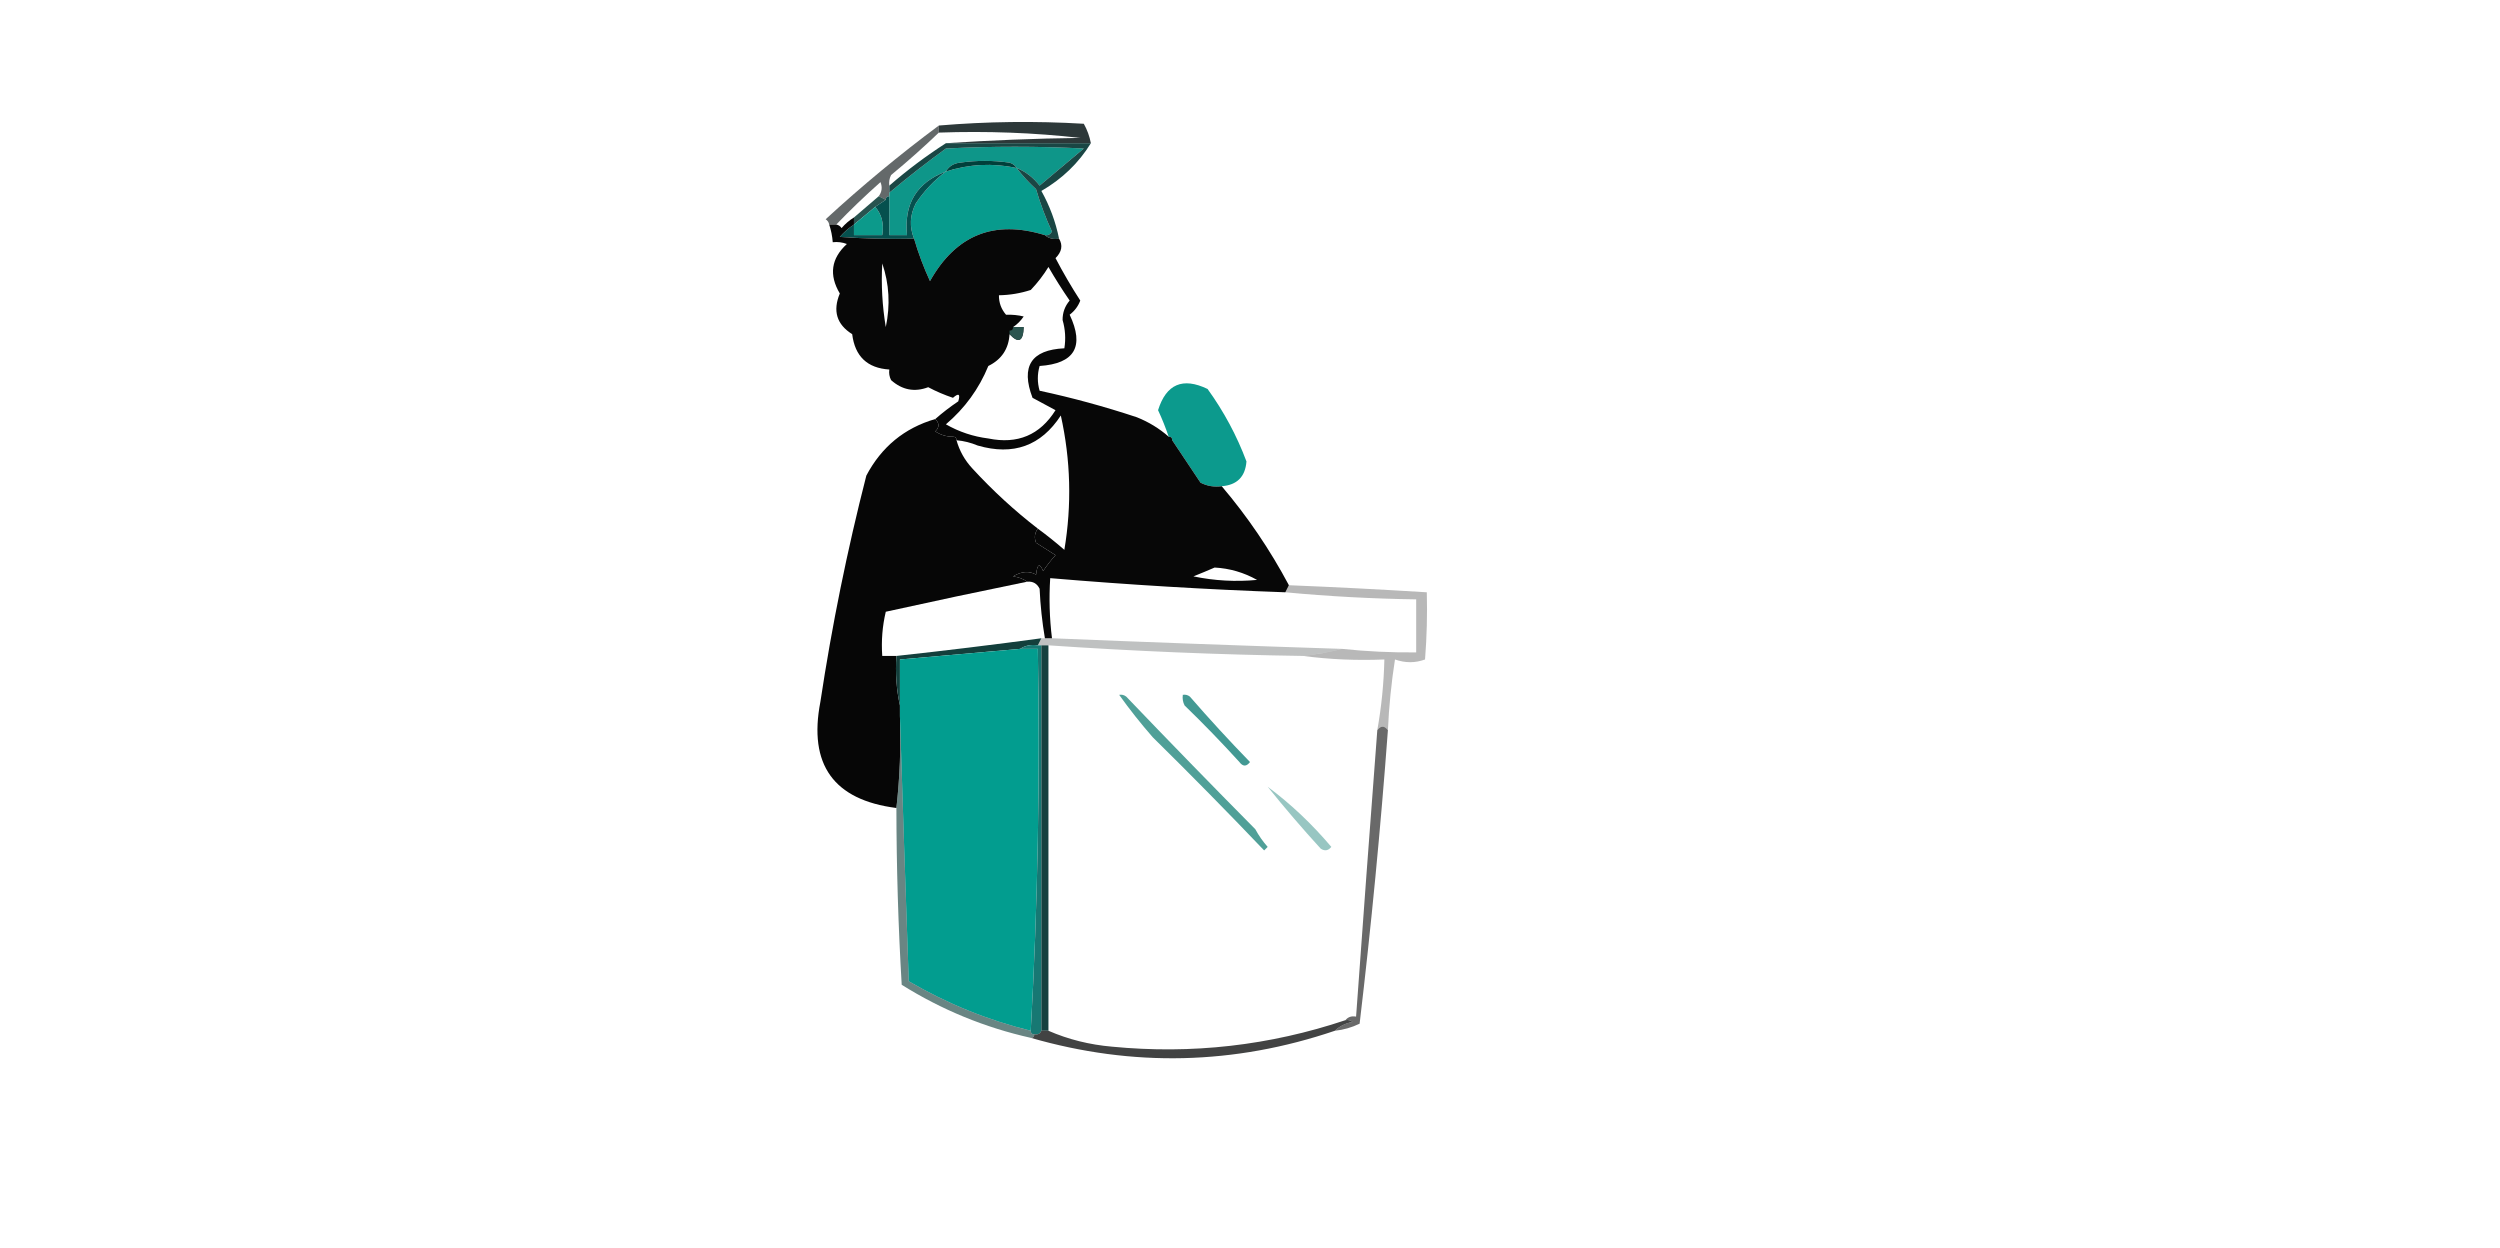
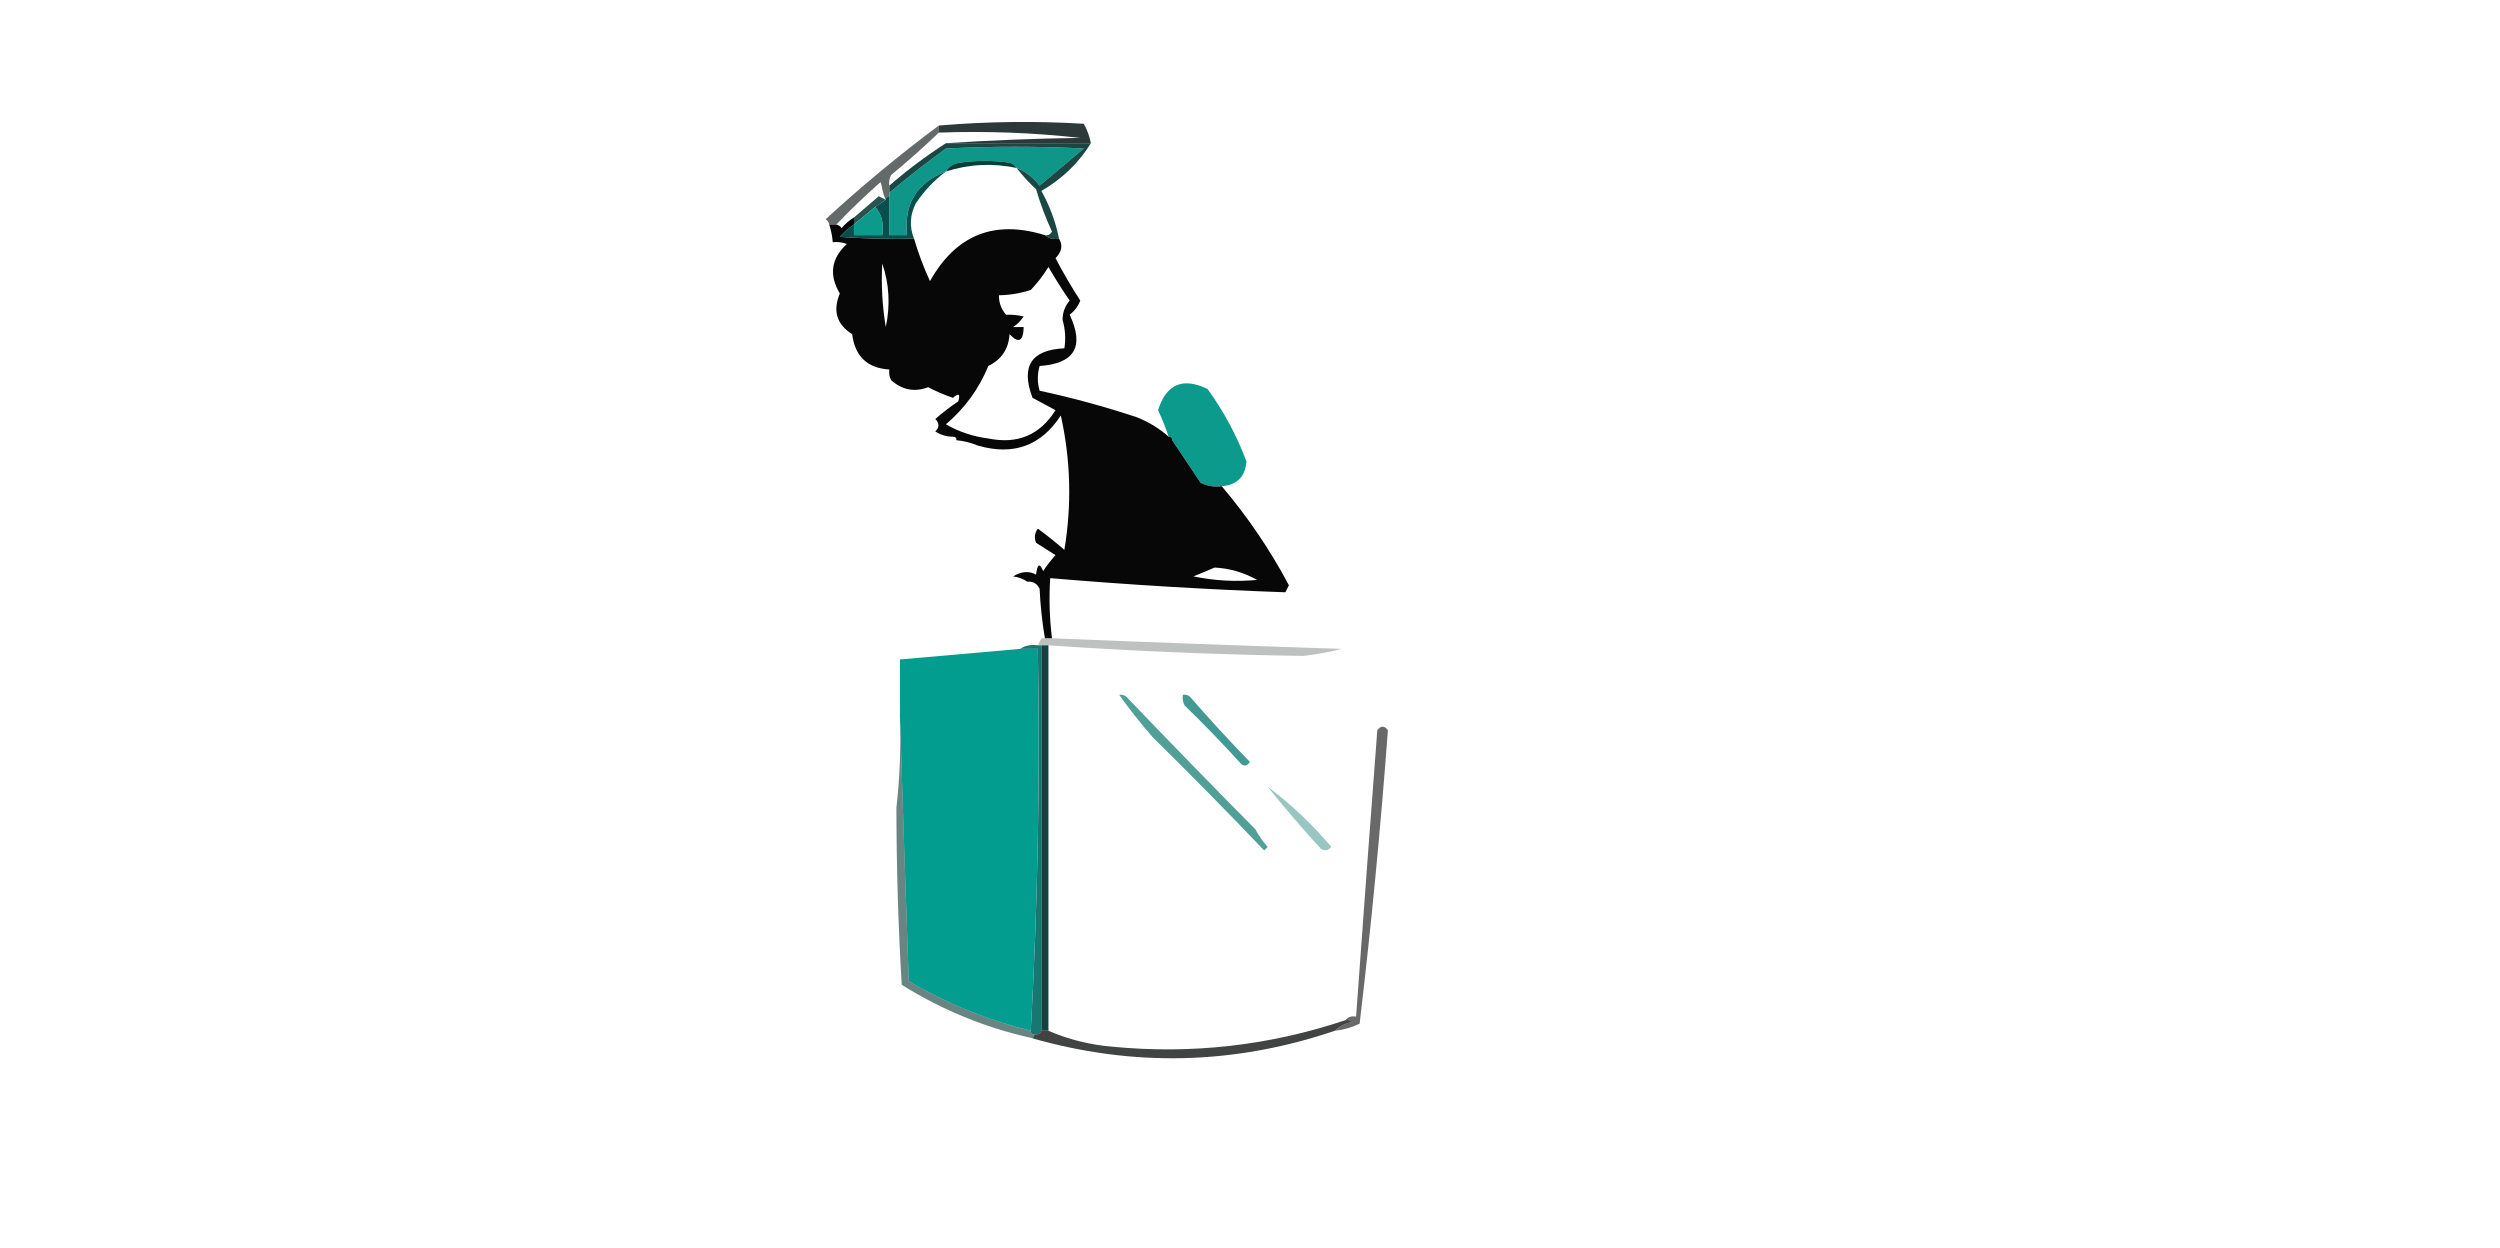
<svg xmlns="http://www.w3.org/2000/svg" version="1.1" width="707px" height="353px" style="shape-rendering:geometricPrecision; text-rendering:geometricPrecision; image-rendering:optimizeQuality; fill-rule:evenodd; clip-rule:evenodd">
  <g>
    <path style="opacity:0.953" fill="#232e30" d="M 308.5,40.5 C 294.833,40.5 281.167,40.5 267.5,40.5C 279.993,39.669 292.66,39.169 305.5,39C 292.325,37.52 278.992,37.02 265.5,37.5C 265.5,36.833 265.5,36.167 265.5,35.5C 279.092,34.353 292.758,34.186 306.5,35C 307.464,36.725 308.131,38.559 308.5,40.5 Z" />
  </g>
  <g>
-     <path style="opacity:0.657" fill="#141c1d" d="M 265.5,35.5 C 265.5,36.167 265.5,36.833 265.5,37.5C 261.194,41.635 256.694,45.635 252,49.5C 251.517,50.448 251.351,51.448 251.5,52.5C 251.5,53.167 251.5,53.833 251.5,54.5C 251.5,54.833 251.5,55.167 251.5,55.5C 250.833,55.5 250.5,55.833 250.5,56.5C 249.833,56.167 249.167,55.833 248.5,55.5C 249.412,54.262 249.579,52.928 249,51.5C 244.588,55.416 240.421,59.416 236.5,63.5C 235.833,63.5 235.167,63.5 234.5,63.5C 234.389,62.883 234.056,62.383 233.5,62C 243.749,52.578 254.415,43.744 265.5,35.5 Z" />
+     <path style="opacity:0.657" fill="#141c1d" d="M 265.5,35.5 C 265.5,36.167 265.5,36.833 265.5,37.5C 261.194,41.635 256.694,45.635 252,49.5C 251.517,50.448 251.351,51.448 251.5,52.5C 251.5,53.167 251.5,53.833 251.5,54.5C 251.5,54.833 251.5,55.167 251.5,55.5C 250.833,55.5 250.5,55.833 250.5,56.5C 249.412,54.262 249.579,52.928 249,51.5C 244.588,55.416 240.421,59.416 236.5,63.5C 235.833,63.5 235.167,63.5 234.5,63.5C 234.389,62.883 234.056,62.383 233.5,62C 243.749,52.578 254.415,43.744 265.5,35.5 Z" />
  </g>
  <g>
    <path style="opacity:1" fill="#0e9689" d="M 287.5,47.5 C 287.082,46.778 286.416,46.278 285.5,46C 280.833,45.333 276.167,45.333 271.5,46C 269.68,46.2 268.347,47.034 267.5,48.5C 259.269,51.617 255.602,57.617 256.5,66.5C 254.833,66.5 253.167,66.5 251.5,66.5C 251.5,62.833 251.5,59.167 251.5,55.5C 251.5,55.167 251.5,54.833 251.5,54.5C 256.671,50.166 262.005,46 267.5,42C 280.5,41.333 293.5,41.333 306.5,42C 302.333,45.5 298.167,49 294,52.5C 292.223,50.21 290.056,48.543 287.5,47.5 Z" />
  </g>
  <g>
-     <path style="opacity:1" fill="#079b8d" d="M 287.5,47.5 C 289.127,49.63 290.96,51.63 293,53.5C 294.205,57.616 295.705,61.616 297.5,65.5C 297.043,66.297 296.376,66.631 295.5,66.5C 281.181,62.075 270.347,66.409 263,79.5C 261.192,75.589 259.692,71.589 258.5,67.5C 257.138,64.122 257.305,60.789 259,57.5C 261.362,53.973 264.196,50.973 267.5,48.5C 274.081,46.398 280.748,46.065 287.5,47.5 Z" />
-   </g>
+     </g>
  <g>
    <path style="opacity:0.845" fill="#023430" d="M 248.5,55.5 C 249.167,55.833 249.833,56.167 250.5,56.5C 249.5,57.167 248.5,57.833 247.5,58.5C 245.525,60.137 243.525,61.804 241.5,63.5C 241.5,62.833 241.5,62.167 241.5,61.5C 243.808,59.529 246.142,57.529 248.5,55.5 Z" />
  </g>
  <g>
    <path style="opacity:0.906" fill="#033331" d="M 267.5,40.5 C 281.167,40.5 294.833,40.5 308.5,40.5C 305.054,46.095 300.387,50.595 294.5,54C 296.873,58.244 298.539,62.744 299.5,67.5C 297.901,67.768 296.568,67.434 295.5,66.5C 296.376,66.631 297.043,66.297 297.5,65.5C 295.705,61.616 294.205,57.616 293,53.5C 290.96,51.63 289.127,49.63 287.5,47.5C 290.056,48.543 292.223,50.21 294,52.5C 298.167,49 302.333,45.5 306.5,42C 293.5,41.333 280.5,41.333 267.5,42C 262.005,46 256.671,50.166 251.5,54.5C 251.5,53.833 251.5,53.167 251.5,52.5C 256.569,48.091 261.902,44.091 267.5,40.5 Z" />
  </g>
  <g>
    <path style="opacity:1" fill="#00403b" d="M 287.5,47.5 C 280.748,46.065 274.081,46.398 267.5,48.5C 268.347,47.034 269.68,46.2 271.5,46C 276.167,45.333 280.833,45.333 285.5,46C 286.416,46.278 287.082,46.778 287.5,47.5 Z" />
  </g>
  <g>
    <path style="opacity:1" fill="#0c9a8b" d="M 247.5,58.5 C 249.369,60.635 250.036,63.302 249.5,66.5C 246.833,66.5 244.167,66.5 241.5,66.5C 241.5,65.5 241.5,64.5 241.5,63.5C 243.525,61.804 245.525,60.137 247.5,58.5 Z" />
  </g>
  <g>
    <path style="opacity:1" fill="#05504e" d="M 267.5,48.5 C 264.196,50.973 261.362,53.973 259,57.5C 257.305,60.789 257.138,64.122 258.5,67.5C 251.492,67.666 244.492,67.5 237.5,67C 238.705,65.624 240.038,64.458 241.5,63.5C 241.5,64.5 241.5,65.5 241.5,66.5C 244.167,66.5 246.833,66.5 249.5,66.5C 250.036,63.302 249.369,60.635 247.5,58.5C 248.5,57.833 249.5,57.167 250.5,56.5C 250.5,55.833 250.833,55.5 251.5,55.5C 251.5,59.167 251.5,62.833 251.5,66.5C 253.167,66.5 254.833,66.5 256.5,66.5C 255.602,57.617 259.269,51.617 267.5,48.5 Z" />
  </g>
  <g>
    <path style="opacity:1" fill="#0c9a8d" d="M 345.5,137.5 C 343.396,137.799 341.396,137.466 339.5,136.5C 336.823,132.471 334.156,128.471 331.5,124.5C 331.5,123.833 331.167,123.5 330.5,123.5C 329.651,120.965 328.651,118.465 327.5,116C 329.807,108.615 334.474,106.615 341.5,110C 346.097,116.361 349.763,123.195 352.5,130.5C 352.156,134.844 349.823,137.177 345.5,137.5 Z" />
  </g>
  <g>
    <path style="opacity:1" fill="#070707" d="M 241.5,61.5 C 241.5,62.167 241.5,62.833 241.5,63.5C 240.038,64.458 238.705,65.624 237.5,67C 244.492,67.5 251.492,67.666 258.5,67.5C 259.692,71.589 261.192,75.589 263,79.5C 270.347,66.409 281.181,62.075 295.5,66.5C 296.568,67.434 297.901,67.768 299.5,67.5C 300.625,69.377 300.291,71.21 298.5,73C 300.648,77.112 302.981,81.112 305.5,85C 304.899,86.605 303.899,87.938 302.5,89C 306.751,97.998 303.918,102.831 294,103.5C 293.333,105.833 293.333,108.167 294,110.5C 303.243,112.486 312.41,114.986 321.5,118C 324.862,119.343 327.862,121.176 330.5,123.5C 331.167,123.5 331.5,123.833 331.5,124.5C 334.156,128.471 336.823,132.471 339.5,136.5C 341.396,137.466 343.396,137.799 345.5,137.5C 352.81,146.104 359.143,155.437 364.5,165.5C 364.167,166.167 363.833,166.833 363.5,167.5C 341.245,166.707 319.079,165.374 297,163.5C 296.634,169.175 296.8,174.841 297.5,180.5C 296.833,180.5 296.167,180.5 295.5,180.5C 294.723,175.916 294.223,171.25 294,166.5C 293.29,165.027 292.124,164.36 290.5,164.5C 289.391,163.71 288.058,163.21 286.5,163C 288.86,161.569 291.027,161.402 293,162.5C 293.359,159.456 294.026,159.122 295,161.5C 296.046,159.91 297.213,158.41 298.5,157C 296.667,155.833 294.833,154.667 293,153.5C 292.421,152.072 292.588,150.738 293.5,149.5C 296.061,151.371 298.561,153.371 301,155.5C 303.129,142.784 302.795,130.117 300,117.5C 294.412,126.087 286.579,128.921 276.5,126C 274.564,125.187 272.564,124.687 270.5,124.5C 270.5,123.833 270.167,123.5 269.5,123.5C 267.692,123.509 266.025,123.009 264.5,122C 265.684,120.855 265.684,119.688 264.5,118.5C 266.508,116.732 268.674,115.066 271,113.5C 271.627,111.414 271.127,111.081 269.5,112.5C 267.085,111.695 264.751,110.695 262.5,109.5C 258.641,110.962 255.141,110.295 252,107.5C 251.517,106.552 251.351,105.552 251.5,104.5C 245.274,104.109 241.774,100.776 241,94.5C 236.616,91.757 235.449,87.923 237.5,83C 234.376,77.748 235.043,73.081 239.5,69C 238.207,68.51 236.873,68.343 235.5,68.5C 235.371,66.784 235.038,65.117 234.5,63.5C 235.167,63.5 235.833,63.5 236.5,63.5C 237.117,63.611 237.617,63.944 238,64.5C 239.039,63.29 240.206,62.29 241.5,61.5 Z M 285.5,94.5 C 288.051,97.23 289.384,96.563 289.5,92.5C 288.5,92.5 287.5,92.5 286.5,92.5C 287.66,91.735 288.66,90.735 289.5,89.5C 287.979,89.12 286.313,88.954 284.5,89C 283.139,87.416 282.472,85.582 282.5,83.5C 285.568,83.453 288.568,82.953 291.5,82C 293.436,79.963 295.102,77.797 296.5,75.5C 298.375,78.751 300.375,81.918 302.5,85C 301.152,86.574 300.486,88.407 300.5,90.5C 301.268,93.154 301.434,95.821 301,98.5C 291.617,98.938 288.617,103.605 292,112.5C 294.185,113.67 296.351,114.836 298.5,116C 294.102,123.028 287.769,125.695 279.5,124C 275.232,123.466 271.232,122.133 267.5,120C 272.849,115.464 276.849,109.964 279.5,103.5C 283.252,101.661 285.252,98.661 285.5,94.5 Z M 249.5,74.5 C 251.479,80.286 251.812,86.286 250.5,92.5C 249.504,86.537 249.171,80.537 249.5,74.5 Z M 343.5,160.5 C 347.769,160.734 351.769,161.901 355.5,164C 349.461,164.573 343.461,164.239 337.5,163C 339.611,162.155 341.611,161.322 343.5,160.5 Z" />
  </g>
  <g>
-     <path style="opacity:0.925" fill="#2e5b55" d="M 286.5,92.5 C 287.5,92.5 288.5,92.5 289.5,92.5C 289.384,96.563 288.051,97.23 285.5,94.5C 285.5,94.167 285.5,93.833 285.5,93.5C 286.167,93.5 286.5,93.167 286.5,92.5 Z" />
-   </g>
+     </g>
  <g>
-     <path style="opacity:0.998" fill="#060606" d="M 264.5,118.5 C 265.684,119.688 265.684,120.855 264.5,122C 266.025,123.009 267.692,123.509 269.5,123.5C 270.167,123.5 270.5,123.833 270.5,124.5C 271.343,127.516 272.843,130.183 275,132.5C 280.763,138.769 286.929,144.436 293.5,149.5C 292.588,150.738 292.421,152.072 293,153.5C 294.833,154.667 296.667,155.833 298.5,157C 297.213,158.41 296.046,159.91 295,161.5C 294.026,159.122 293.359,159.456 293,162.5C 291.027,161.402 288.86,161.569 286.5,163C 288.058,163.21 289.391,163.71 290.5,164.5C 277.165,167.223 263.832,170.057 250.5,173C 249.536,177.066 249.203,181.233 249.5,185.5C 250.833,185.5 252.167,185.5 253.5,185.5C 253.181,190.363 253.514,195.03 254.5,199.5C 254.5,200.5 254.5,201.5 254.5,202.5C 254.803,211.251 254.47,219.918 253.5,228.5C 235.748,226.231 228.581,216.231 232,198.5C 235.261,176.933 239.594,155.6 245,134.5C 249.291,126.367 255.791,121.033 264.5,118.5 Z" />
-   </g>
+     </g>
  <g>
    <path style="opacity:0.284" fill="#1f2424" d="M 294.5,180.5 C 294.833,180.5 295.167,180.5 295.5,180.5C 296.167,180.5 296.833,180.5 297.5,180.5C 324.829,181.621 352.162,182.621 379.5,183.5C 376.003,184.402 372.337,185.069 368.5,185.5C 344.414,185.141 320.414,184.141 296.5,182.5C 295.833,182.5 295.167,182.5 294.5,182.5C 294.167,182.5 293.833,182.5 293.5,182.5C 293.833,181.833 294.167,181.167 294.5,180.5 Z" />
  </g>
  <g>
-     <path style="opacity:0.963" fill="#0b3835" d="M 294.5,180.5 C 294.167,181.167 293.833,181.833 293.5,182.5C 291.585,182.216 289.919,182.549 288.5,183.5C 277.163,184.501 265.83,185.501 254.5,186.5C 254.5,190.833 254.5,195.167 254.5,199.5C 253.514,195.03 253.181,190.363 253.5,185.5C 267.192,184.013 280.858,182.346 294.5,180.5 Z" />
-   </g>
+     </g>
  <g>
-     <path style="opacity:0.31" fill="#1a1c1b" d="M 364.5,165.5 C 377.508,166.024 390.508,166.691 403.5,167.5C 403.666,173.842 403.5,180.175 403,186.5C 400.226,187.523 397.393,187.523 394.5,186.5C 393.468,193.122 392.801,199.788 392.5,206.5C 391.5,205.167 390.5,205.167 389.5,206.5C 390.677,199.903 391.344,193.237 391.5,186.5C 383.648,186.825 375.982,186.492 368.5,185.5C 372.337,185.069 376.003,184.402 379.5,183.5C 386.476,184.232 393.476,184.565 400.5,184.5C 400.5,179.5 400.5,174.5 400.5,169.5C 388.113,169.322 375.78,168.655 363.5,167.5C 363.833,166.833 364.167,166.167 364.5,165.5 Z" />
-   </g>
+     </g>
  <g>
    <path style="opacity:1" fill="#029d8f" d="M 288.5,183.5 C 290.167,183.5 291.833,183.5 293.5,183.5C 294.16,219.849 293.494,255.849 291.5,291.5C 279.366,288.508 267.866,283.842 257,277.5C 256.109,252.34 255.276,227.34 254.5,202.5C 254.5,201.5 254.5,200.5 254.5,199.5C 254.5,195.167 254.5,190.833 254.5,186.5C 265.83,185.501 277.163,184.501 288.5,183.5 Z" />
  </g>
  <g>
    <path style="opacity:0.925" fill="#429890" d="M 316.5,196.5 C 317.239,196.369 317.906,196.536 318.5,197C 330.552,209.596 342.719,222.096 355,234.5C 355.972,236.305 357.139,237.972 358.5,239.5C 358.167,239.833 357.833,240.167 357.5,240.5C 347.208,229.708 336.708,219.041 326,208.5C 322.596,204.606 319.429,200.606 316.5,196.5 Z" />
  </g>
  <g>
    <path style="opacity:1" fill="#439993" d="M 334.5,196.5 C 335.239,196.369 335.906,196.536 336.5,197C 341.983,203.317 347.649,209.483 353.5,215.5C 352.5,216.833 351.5,216.833 350.5,215.5C 345.515,210.015 340.348,204.681 335,199.5C 334.517,198.552 334.351,197.552 334.5,196.5 Z" />
  </g>
  <g>
    <path style="opacity:0.529" fill="#3e948d" d="M 358.5,222.5 C 365.004,227.329 371.004,232.996 376.5,239.5C 375.635,240.583 374.635,240.749 373.5,240C 368.267,234.275 363.267,228.442 358.5,222.5 Z" />
  </g>
  <g>
    <path style="opacity:1" fill="#177873" d="M 288.5,183.5 C 289.919,182.549 291.585,182.216 293.5,182.5C 293.833,182.5 294.167,182.5 294.5,182.5C 294.5,218.833 294.5,255.167 294.5,291.5C 294.158,292.338 293.492,292.672 292.5,292.5C 291.833,292.5 291.5,292.167 291.5,291.5C 293.494,255.849 294.16,219.849 293.5,183.5C 291.833,183.5 290.167,183.5 288.5,183.5 Z" />
  </g>
  <g>
    <path style="opacity:0.926" fill="#053331" d="M 294.5,182.5 C 295.167,182.5 295.833,182.5 296.5,182.5C 296.5,218.833 296.5,255.167 296.5,291.5C 295.833,291.5 295.167,291.5 294.5,291.5C 294.5,255.167 294.5,218.833 294.5,182.5 Z" />
  </g>
  <g>
    <path style="opacity:0.612" fill="#0a3835" d="M 254.5,202.5 C 255.276,227.34 256.109,252.34 257,277.5C 267.866,283.842 279.366,288.508 291.5,291.5C 291.5,292.167 291.833,292.5 292.5,292.5C 292.5,293.167 292.167,293.5 291.5,293.5C 278.516,290.594 266.349,285.594 255,278.5C 254.024,261.846 253.524,245.18 253.5,228.5C 254.47,219.918 254.803,211.251 254.5,202.5 Z" />
  </g>
  <g>
    <path style="opacity:0.633" fill="#131313" d="M 392.5,206.5 C 390.443,234.247 387.776,261.914 384.5,289.5C 382.271,290.577 379.937,291.244 377.5,291.5C 378.842,290.207 380.509,289.374 382.5,289C 381.906,288.536 381.239,288.369 380.5,288.5C 381.209,287.596 382.209,287.263 383.5,287.5C 385.445,260.496 387.445,233.496 389.5,206.5C 390.5,205.167 391.5,205.167 392.5,206.5 Z" />
  </g>
  <g>
    <path style="opacity:0.843" fill="#1f2120" d="M 380.5,288.5 C 381.239,288.369 381.906,288.536 382.5,289C 380.509,289.374 378.842,290.207 377.5,291.5C 349.011,301.157 320.345,301.823 291.5,293.5C 292.167,293.5 292.5,293.167 292.5,292.5C 293.492,292.672 294.158,292.338 294.5,291.5C 295.167,291.5 295.833,291.5 296.5,291.5C 302.121,293.948 308.121,295.448 314.5,296C 337.053,298.185 359.053,295.685 380.5,288.5 Z" />
  </g>
</svg>